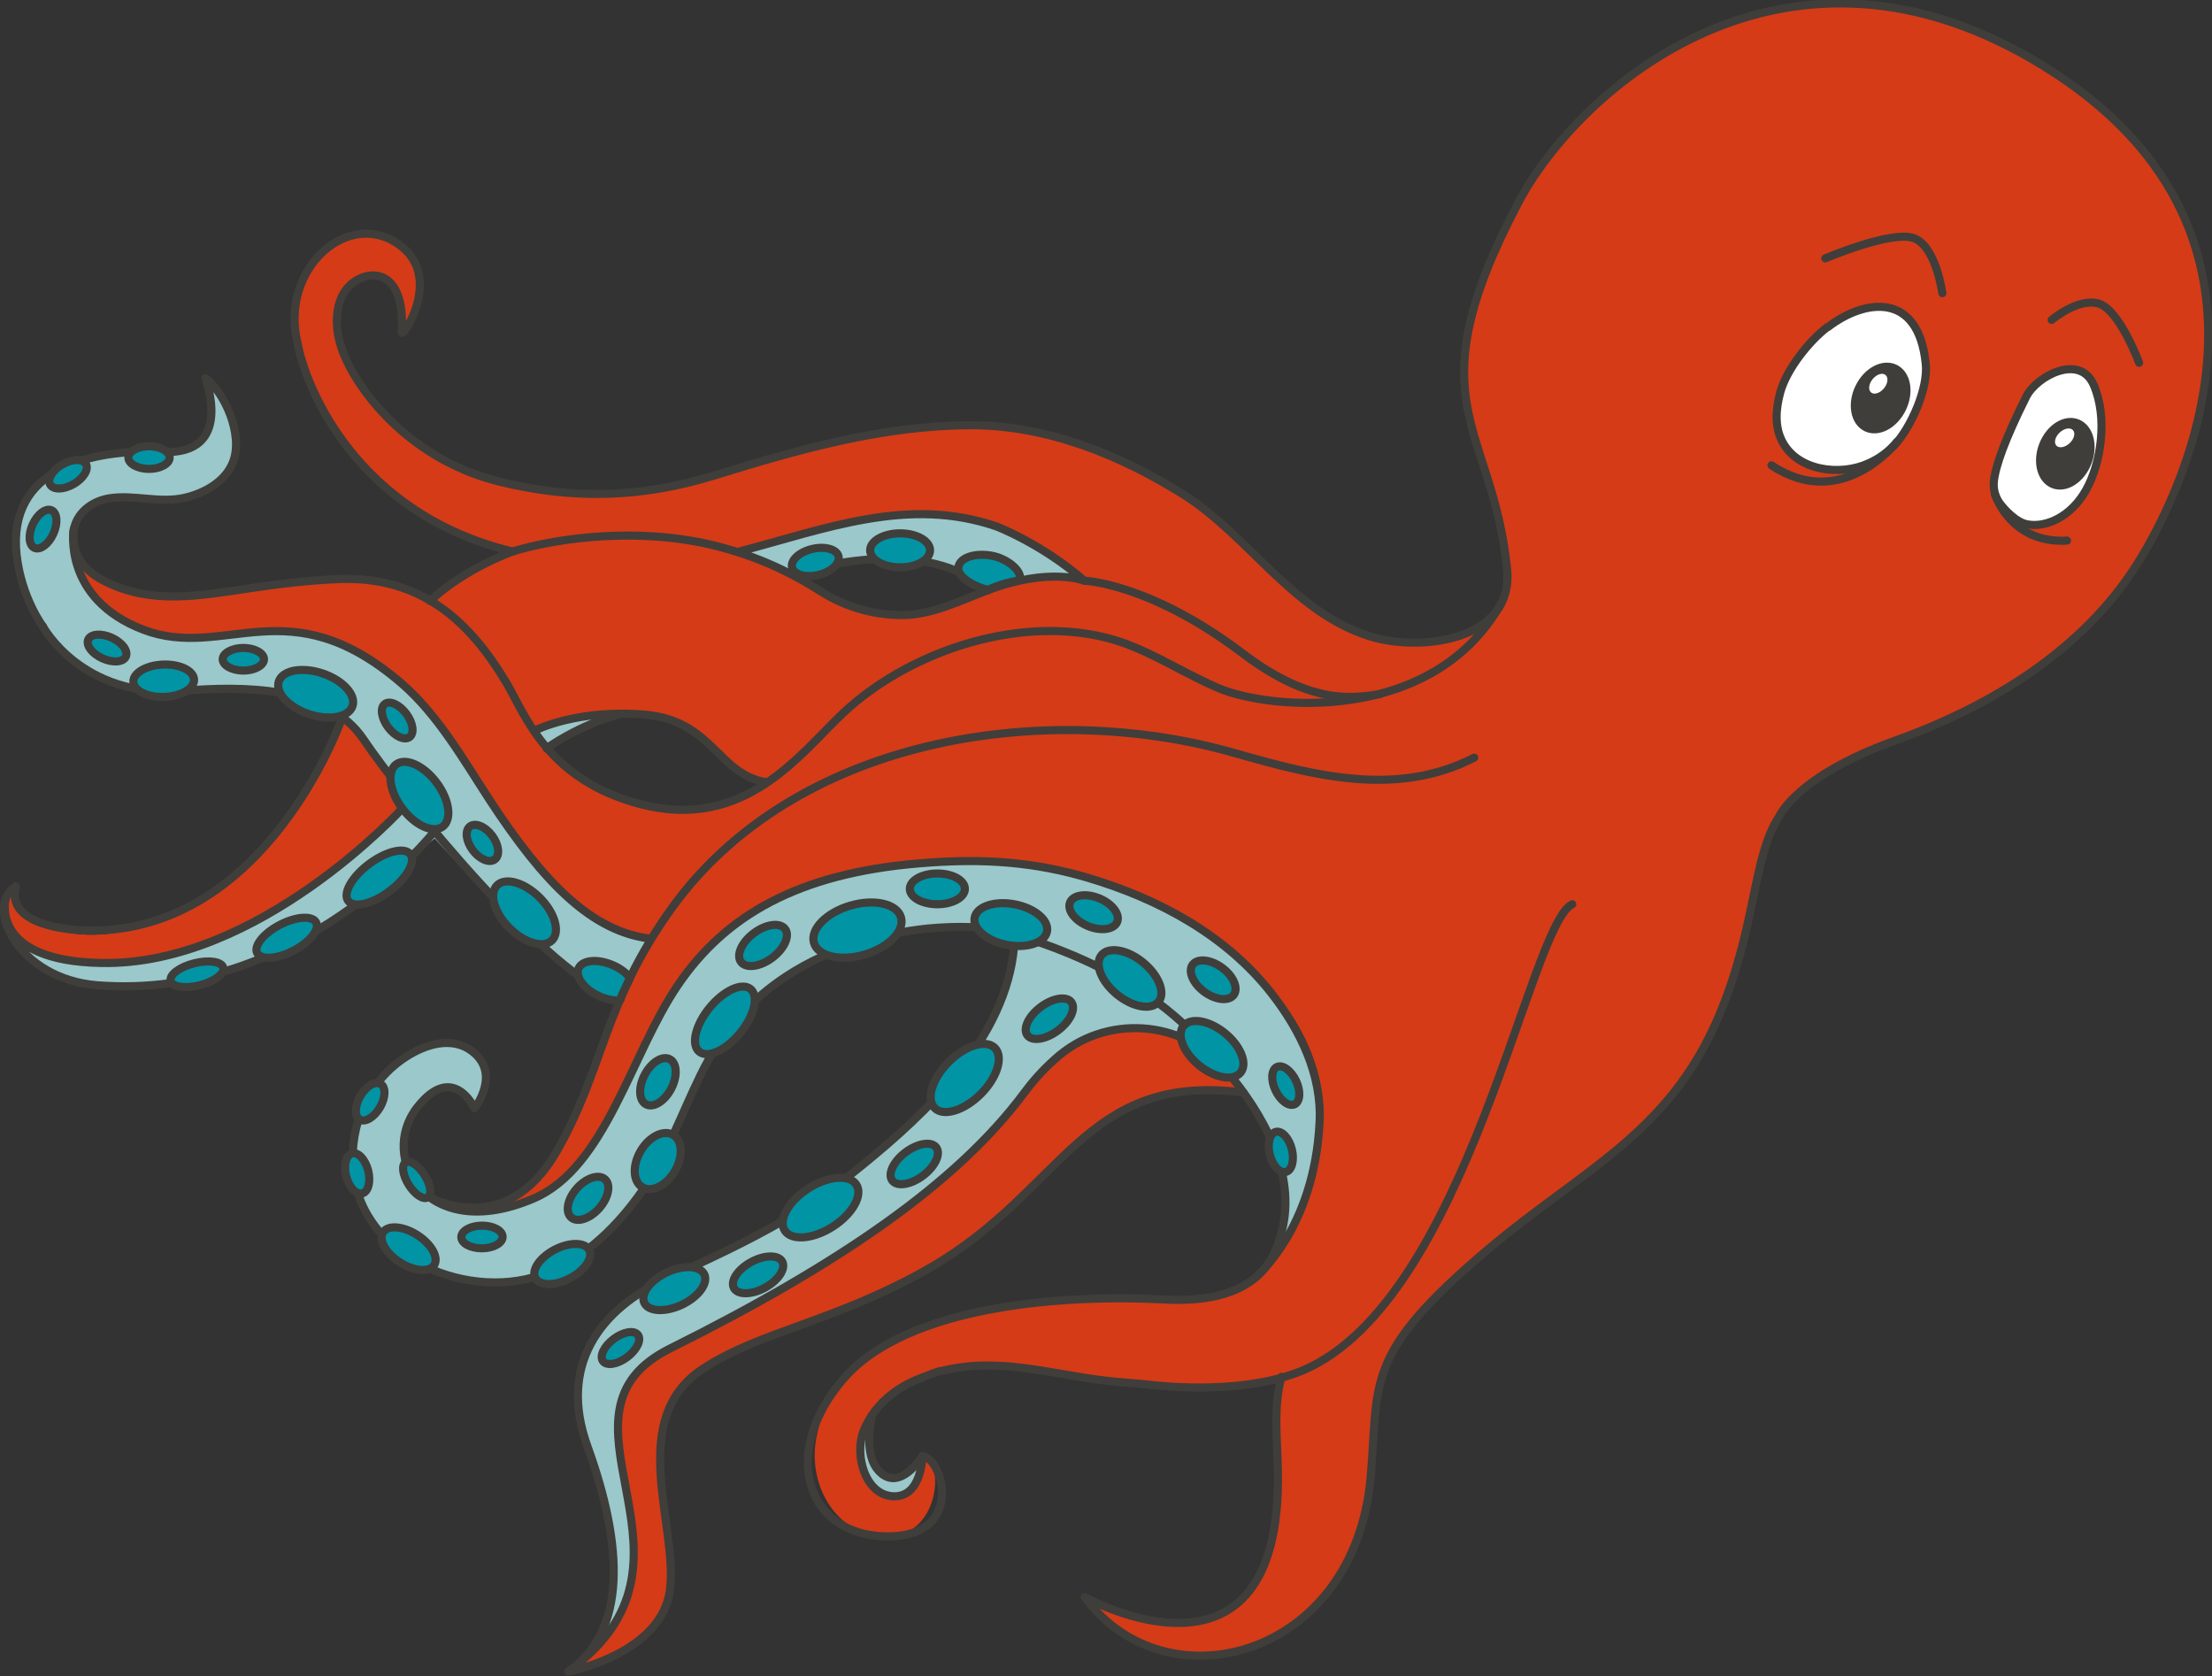
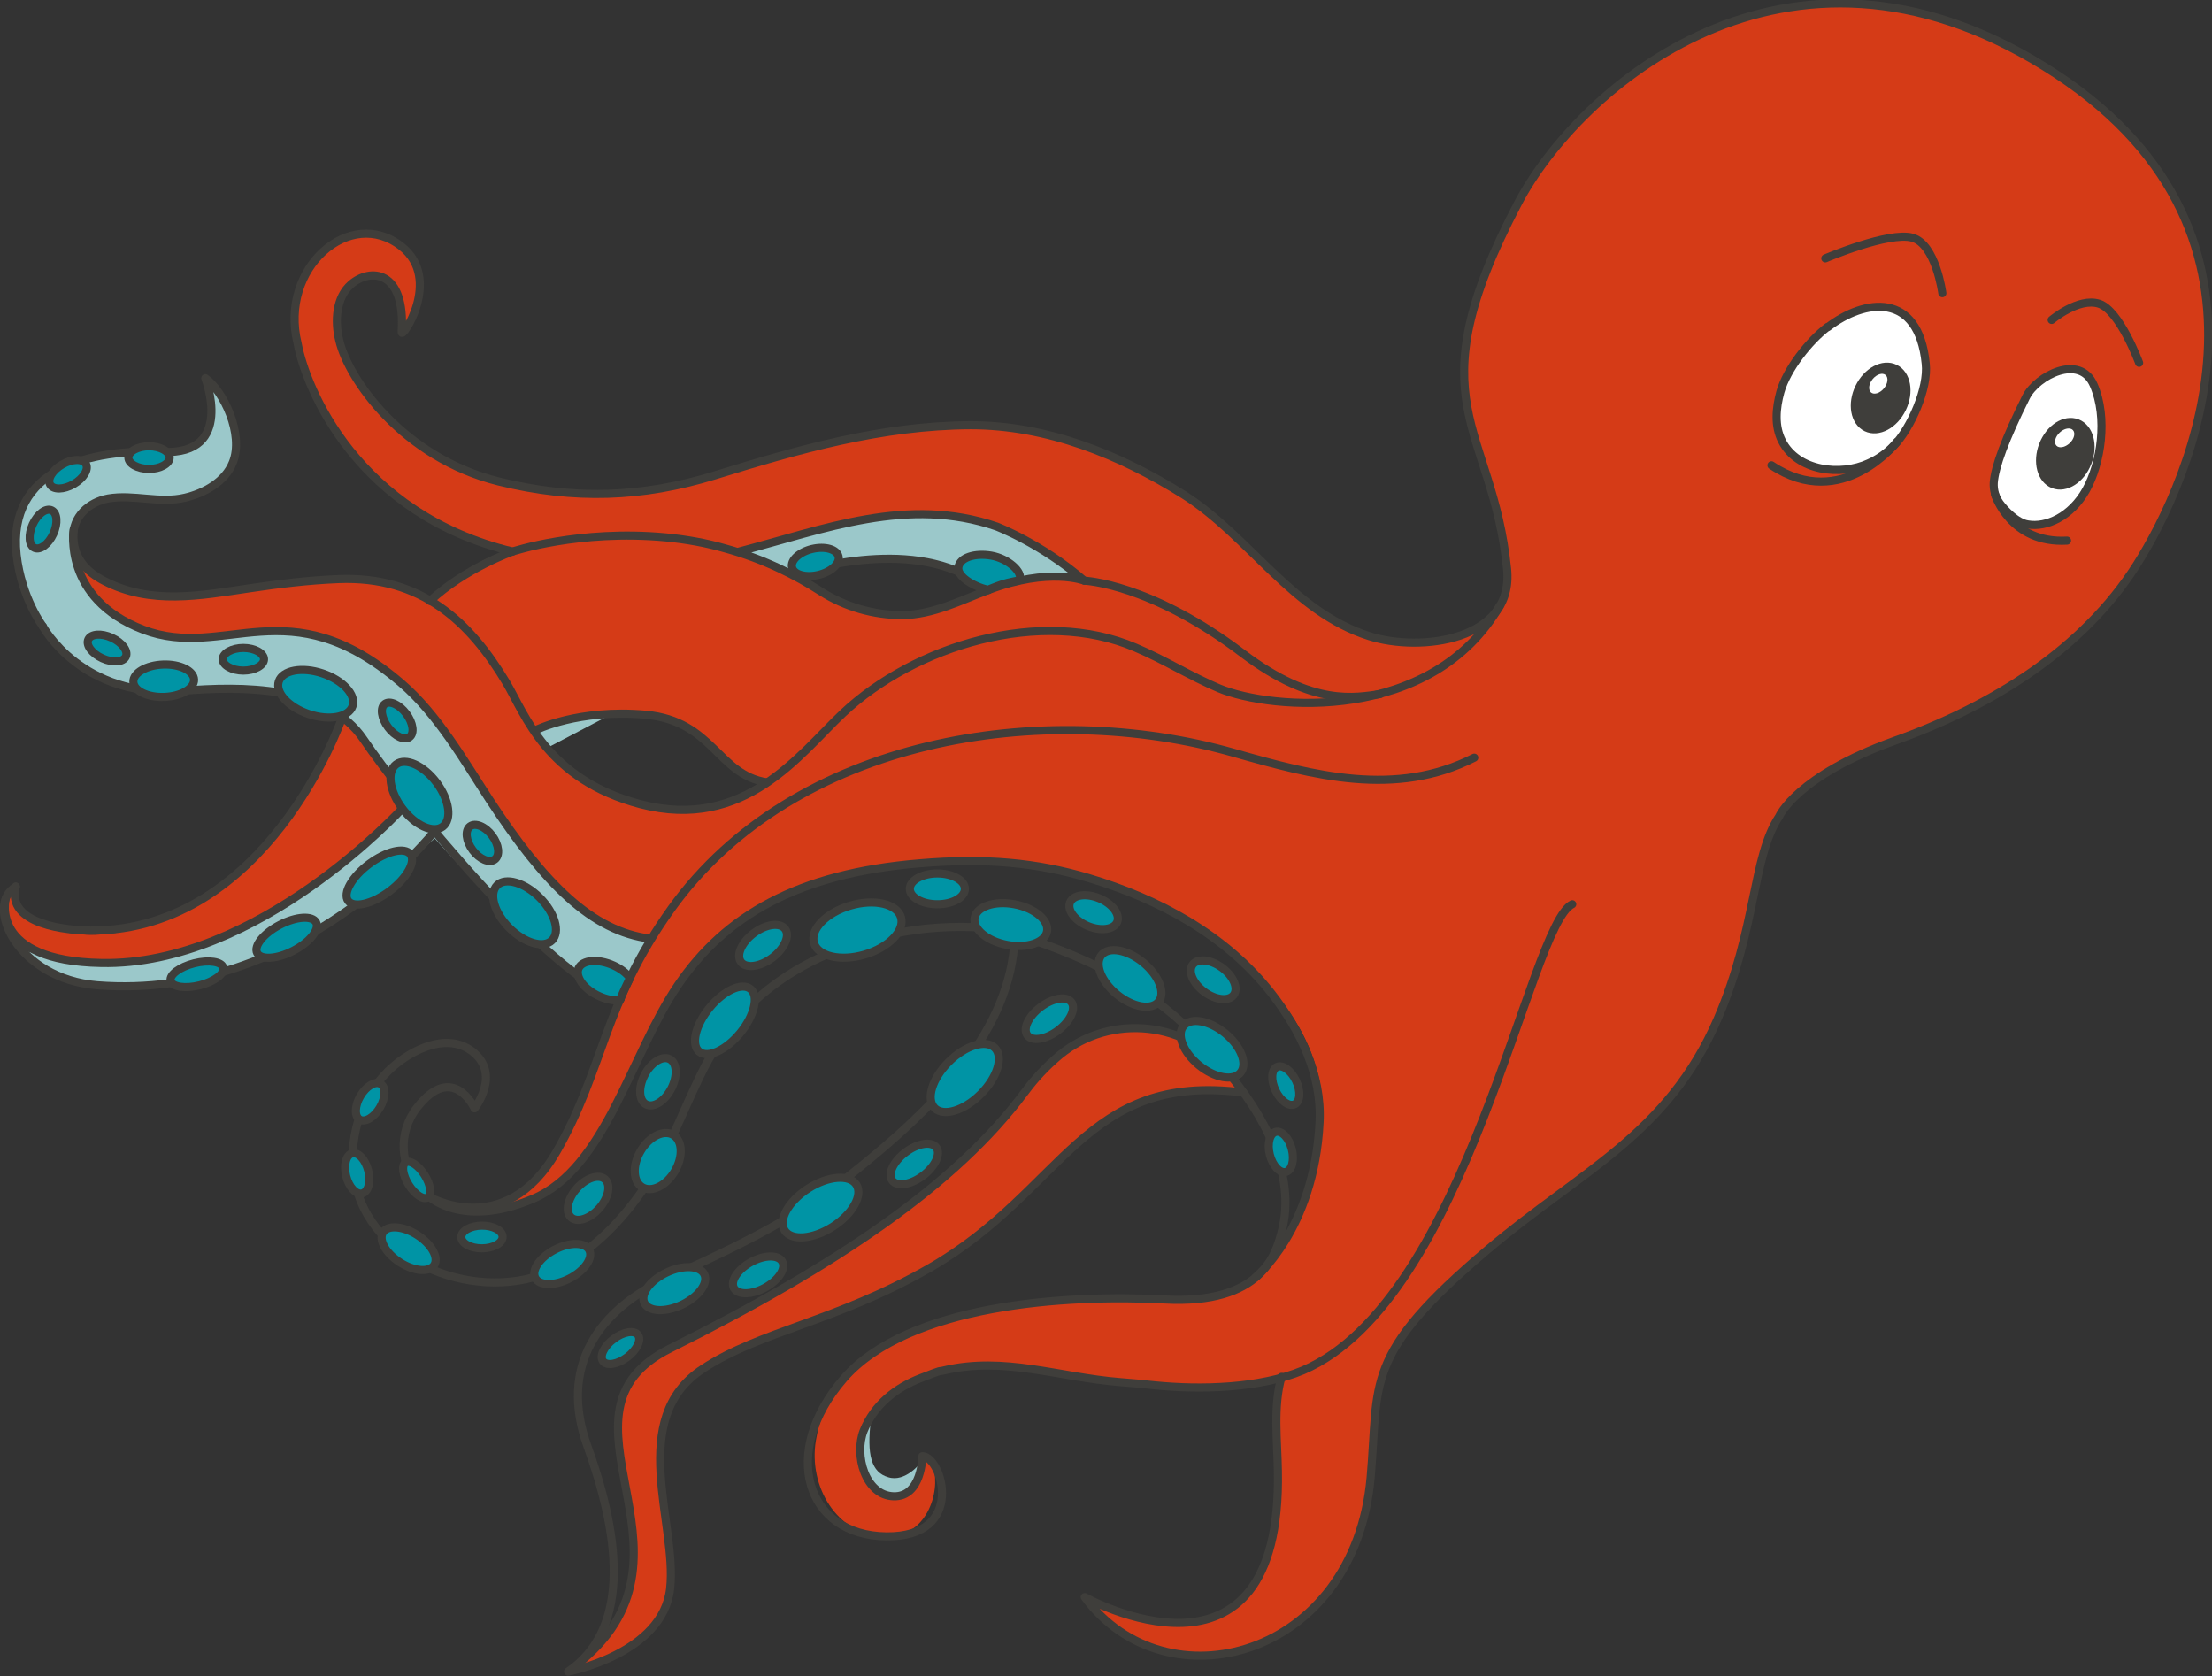
<svg xmlns="http://www.w3.org/2000/svg" id="Layer_1" version="1.1" viewBox="0 0 546.3 413.9">
  <rect x="0" y="0" width="546.3" height="413.9" fill="#333333" stroke="none" />
  <defs>
    <style>
      .st0 {
        fill: #0094a5;
      }

      .st0, .st1, .st2, .st3, .st4 {
        stroke: #3f3e3b;
        stroke-width: 2px;
      }

      .st0, .st1, .st3, .st4 {
        stroke-linecap: round;
      }

      .st0, .st1, .st4 {
        stroke-linejoin: round;
      }

      .st5 {
        fill: #9bc8ca;
      }

      .st6 {
        fill: #d53b17;
      }

      .st1, .st7 {
        fill: #fff;
      }

      .st2 {
        fill: #3f3e3b;
      }

      .st2, .st3 {
        stroke-miterlimit: 10;
      }

      .st3, .st4 {
        fill: none;
      }
    </style>
  </defs>
  <path class="st5" d="M7,235c30.1,9.5,55.6-7.2,64.5-12.5,8.9-5.3,24.9-19.4,27.8-22.8l9.3,6.3s-26.3,23.1-44.1,30c-17.8,6.8-26.9,7.4-31.5,7.5-24.6.4-26-8.4-26-8.4Z" />
  <path class="st5" d="M149.8,177s-11.6-.8-17.9,3.7l3,4.1,14.9-7.8Z" />
  <path class="st5" d="M160.7,232.1s-11.6-1-20.7-10.5c-9.1-9.4-17-21.5-20.9-27.2-3.9-5.7-12.4-22-25.6-29.8-13.2-7.7-15.8-9.1-29-8.8-13.2.3-15.9,4.4-28.4,0-12.5-4.4-17.6-13.3-18.1-21.5-.5-8.2,6.5-10.6,9.3-11.2s16.5,2.7,23.5-2c7-4.7,9.2-10.2,6.8-16.1-2.4-5.9-5.6-10.4-5.6-10.4,0,0,2.1,12.6-4.1,15.6-6.1,3.1-25.6-1.8-36.6,7.3-11,9.1-6.2,25.1-6.2,25.1l7.1,15.9s13.6,13.4,32.2,12.2c18.6-1.3,36.1-.3,43.3,9.5s13.9,19.8,18.2,25.1c4.3,5.4,24.4,25.8,30.4,30.7,6,4.8,9.3,6.6,17.6,9.3l6.6-13.1Z" />
-   <path class="st5" d="M100.4,261c4.8-3.1,11.3-5.1,16.2-1.3,7.3,5.6.6,14.1.6,14.1,0,0-5.3-11.6-14.2-.2-9.6,12.3,2.2,33.8,28.7,22.5,17.9-7.6,24-35.5,35.7-52.7,11.7-17.2,29.7-26.5,59.6-30.1,16.2-1.9,41.8,3.6,41.8,3.6,0,0,27,7.7,37.9,20.5,10.9,12.8,18.4,19.8,19.3,37.3.9,17.5-9.6,32.5-9.6,32.5,0,0,4.1-16.7-3.3-28.2-7.5-11.5-8.7-14.6-13.9-20.2-5.2-5.6-24-6.5-30.7-2.4-6.8,4.2-9.3,5.9-12.5,9.8-3.1,3.9-13.7,17.5-19.3,21.4-5.7,4-26.5,21-40.4,28.8-13.8,7.8-38.6,19.2-40.9,25.2-2.3,5.9-3.6,9-1.3,23,2.2,14,5.1,28.6-4,37.2,0,0,2.7-11.7,1.3-20.1-1.4-8.5-1.8-11.5-5.4-22.5-3.6-11-4.5-21,2-30.3,6.5-9.3,19.2-13.7,27.3-17.7,8.1-4,24.7-12,42-27,17.3-15,24.6-25.8,25.4-27.1.8-1.3,8.3-15.9,8.3-26.3,0,0-18.9-2.5-29.8-.2-32.4,6.6-43.5,25.8-48,35-4.7,9.8-8.2,19.7-14.5,28.7-5.9,8.5-13.5,16.1-23.2,20-18.9,7.8-46.2-3.3-48.1-25.5-.9-11,3.8-21.8,13.2-27.8Z" />
  <path class="st5" d="M183.2,135.7s29.9-8.2,45.6-9.4c23.9-1.9,39.3,7,43,17l-27.6,2.3s-7.8-6.4-21.8-7.7c-12.6-1.1-26.3,3.3-26.3,3.3-1.7-1-12.9-5.6-12.9-5.6Z" />
  <path class="st6" d="M19.6,138.2c3.8,6.7,15.6,8.6,23.3,9.2,7.7.6,26.9-3.1,41.8-4.3,5.8-.5,17.2,3.7,20.8,4.9,8.2-5.1,11.6-9.9,20.4-12-37.6-9.4-50.3-40-52.4-51.2-4.6-18.6,13-34,25.7-23.9,10.2,8.1-.2,23.3,0,21.1,1-15.4-7.8-15.9-12.5-11.8-3.7,3.2-4.1,9.1-2.9,13.9,2.2,9.4,15.6,28.9,39.4,34.8,18.6,4.6,35.4,4,53.3-1.5,20.7-6.4,41.3-12.3,63.2-12.4,18.9,0,36.9,7.3,52.7,17.2,16.2,10.3,26.8,28.9,45.8,34.9,12.5,4,35.8,1.2,34-16.6-3.6-35.8-23.5-40.6,2.8-90.5,14.8-28,65.9-73.3,130-33.5,64.2,39.8,35.8,102.4,22.6,123.1-13.2,20.7-35.3,34.6-59.6,43.3-24.3,8.7-28.6,18.7-28.6,18.7-6.7,10.1-5.5,27.5-15.2,50-12.4,28.6-33.5,37.3-56.7,56.9-31,26.2-27.3,32.6-29,56.4-2.9,41-49.5,58.3-69.4,31,0,0,46.2,22.5,46.5-27.7,0-7.5-1.1-20.8.9-28.1,0,0-7.7,2.6-22.5,2.4-26.3-.4-33.2-6.5-53.8-5.3-19.1,1.1-27.3,11.7-27.7,22.4-.5,13.6,16.7,13,15.5-.2,0,0,1.8.8,2.5,3.1,1.8,5.7-1.5,17.7-12.6,17s-18.3-12.3-16.4-23.8c3.4-20.7,22.8-28.1,38.5-31.5,42.3-9.2,49,1.2,64.4-5.5,15.4-6.8,20.7-26.9,21.9-36.7,1.2-9.8,1.2-26.7-19.3-44.8-28.9-25.6-62.9-24.9-62.9-24.9-2.7,0-5.6,0-8.9.3-26.9,1.9-36.6,6.1-49.2,12.7-12.6,6.6-22.8,24.3-25.3,29.7-2.5,5.4-9.6,24.2-18.8,33.7s-18.2,9.5-18.2,9.5c5.8-2.6,12.3-10.2,15.9-17.5,3.7-7.3,15.7-38.2,18.5-43.8.6-1.3,1.5-2.9,2.6-4.8-7.9-1.6-11.1-3.8-18-8.5-6.9-4.7-20.7-23.6-27.3-34.8-6.6-11.3-14.8-19.8-25.9-27.1-11.2-7.3-26.8-6.3-32.8-4.8-6,1.5-23.8,1.6-31.2-6.5-7.4-8.1-5.7-12.1-5.7-12.1ZM246.1,130c-13.2-5.5-31.4-1.4-38.4,0-7,1.5-25.5,6.2-25.5,6.2,0,0-.2,0-.5-.1,7.1,2.2,14,5.2,19.3,8.8,11.2,7.5,13.7,7.1,22,7.1s19.3-7.7,33.1-9.5c7.1-.9,8.9-.1,8.9-.1,0,0-6-7-18.9-12.4ZM143.2,192.1c10.9,7.2,21.6,8.3,31.9,7.6,9.3-.6,21.7-11.3,28.9-19.3-4.8,4.4-14.7,12.9-14.7,12.9-8.7,0-13.4-10.3-19.8-13.4-6.5-3.1-4.9-2.6-15.7-3.6-10.8-1.1-21.9,4.4-21.9,4.4,0,0-.3-.5-1.6-2.7,2.3,4.3,5.9,9.4,13,14.1Z" />
  <path class="st6" d="M307.1,269.5s-8.3-12.4-18.9-14.6-22.4,0-29.5,8.4c0,0-11.7,14.6-15.9,18.6-4.2,4-16.1,15-28.2,23-12.2,7.9-27.3,17.8-37.8,22.9-10.5,5.1-21.5,8.9-23.6,19-2,10.1,4.7,29.4,3.8,37.1-.8,7.7-4.1,20.6-14.7,27.6,0,0,7.6,0,16-6.6,8.4-6.6,7.7-14.8,7.5-19-.2-4.2-3.7-27.9-2.1-32.6,1.6-4.7,2.8-13.4,16.7-18.8,13.9-5.4,37.9-15.3,41.6-17.1,3.6-1.9,23.6-13.5,33.9-25.5,10.3-12,25.6-20.9,33.9-21.5,8.3-.6,17.4-.7,17.4-.7Z" />
  <path class="st6" d="M84.2,178s-8.9,30.6-37.7,46c-28.8,15.4-44,.5-42.9-3.2,0,0-7.3,3.5-.3,11,7,7.5,25.2,6.8,36.4,4.7,11.2-2.1,45.9-18.7,60.9-38.3,0,0-11.9-20.6-16.5-20.1Z" />
  <path class="st5" d="M227.3,361.3s-3.7,4.8-7.9,3.5c-4.2-1.2-5.4-5.5-4.3-14.3,1.1-8.8,0,0,0,0,0,0-3.8,2.5-3,9.5.9,7,5.9,11.3,11.4,8.8s3.7-7.6,3.7-7.6Z" />
  <path class="st4" d="M126.6,136.2c-38.2-9.2-51-40.1-53.1-51.4-4.6-18.6,13-34,25.7-23.9,10.2,8.1-.2,23.3,0,21.1,1-15.4-7.8-15.9-12.5-11.8-3.7,3.2-4.1,9.1-2.9,13.9,2.2,9.4,15.6,28.9,39.4,34.8,18.6,4.6,35.4,4,53.3-1.5,20.7-6.4,41.3-12.3,63.2-12.4,18.9,0,36.9,7.3,52.7,17.2,16.2,10.3,26.8,28.9,45.8,34.9,12.5,4,35.8,1.2,34-16.6-3.6-35.8-23.5-40.6,2.8-90.5,14.8-28,65.9-73.3,130-33.5,64.2,39.8,35.8,102.4,22.6,123.1-13.2,20.7-35.3,34.6-59.6,43.3-24.3,8.7-28.6,18.7-28.6,18.7-6.7,10.1-5.5,27.5-15.2,50-12.4,28.6-33.5,37.3-56.7,56.9-31,26.2-26.9,32.6-29,56.4-4,44.8-50.7,56.7-70.6,29.5,0,0,48.8,27.3,47.7-31.1-.1-7.5-1.2-15.9.9-23.3" />
  <path class="st4" d="M182.2,136.3c21.7-5.7,42-13.8,63.9-6.3,0,0,11.1,4.2,21.7,13.4,0,0-8.6-3.4-23.7,2.3-6.9,2.6-13.7,6.1-21.2,6.2-7.1,0-14.1-2-20.1-5.8-5.9-3.8-13.9-8-23.8-10.7-4.5-1.3-9.4-2.2-14.6-2.7-21.4-2-37.8,3.5-37.8,3.5,0,0-11.7,4.1-20.4,12.2" />
  <path class="st4" d="M18.2,130.7s-2.9,17.1,17.2,24.8c20.2,7.7,35.8-10.8,63.7,13.2,9,7.7,15.6,19.3,21.8,28.8,13.6,20.8,25.3,32.5,39.7,34.3" />
  <path class="st4" d="M10.6,154.7s9.6,17.9,34.3,15.9c14.8-1.2,35.9-1.4,44.9,12,9,13.4,45.7,59,63.5,64.1" />
  <path class="st4" d="M10.6,154.7s-5.3-7-6.5-17.7c-2.3-21.3,18.2-26.2,36.1-25.4s10.5-18.2,10.5-18.2c4.5,3.1,9.6,13.9,6.8,20.8-1.9,4.8-7.1,7.6-11.8,8.7-6.3,1.5-12.7-.9-19,.2-4.8.9-8.8,4.5-8.6,9.6.2,5.2,3.2,8.5,7.7,10.8,11.5,5.9,23.5,3.6,35.7,1.8,7.3-1.1,14.7-2,22.1-2.3,20.5-.8,32.4,10.5,41.4,25.5,4.7,7.9,10,24,33.2,30.1,25.8,6.7,39.3-12.4,49.9-22.4,17.8-16.8,49-26.3,72.3-16.3,7.1,3,13.6,7.1,20.7,10.1,13,5.4,52.5,8.6,69.3-20.4" />
  <path class="st4" d="M107.2,205.4s-33,41.8-83.2,37.9c-19.9-1.6-27.9-19.9-20.1-24.3" />
  <path class="st4" d="M132.3,180.3s10.5-5.3,27.2-3.8c16.7,1.6,17.7,14.8,29.9,16.7" />
  <path class="st4" d="M105.5,295.3s19.1,11.5,32-11c11.7-20.4,11.4-36.3,28.3-59.9,30.3-42.2,91.9-51.9,138.9-38.5,19.7,5.6,40,11.1,59.4,1.2" />
  <ellipse class="st0" cx="188.4" cy="233.7" rx="6.8" ry="3.8" transform="translate(-102.4 159.2) rotate(-36.8)" />
  <ellipse class="st0" cx="231.5" cy="219.5" rx="6.8" ry="3.8" />
  <ellipse class="st0" cx="103.5" cy="196.5" rx="5.3" ry="9.6" transform="translate(-97 101.1) rotate(-36.8)" />
  <ellipse class="st0" cx="77.9" cy="171.4" rx="5.3" ry="9.6" transform="translate(-109.3 190.8) rotate(-71.5)" />
  <ellipse class="st0" cx="70.7" cy="231.7" rx="8.2" ry="3.6" transform="translate(-98.6 58.4) rotate(-27.4)" />
  <ellipse class="st0" cx="93.6" cy="216.9" rx="9.6" ry="4.2" transform="translate(-111.2 99.1) rotate(-36.8)" />
  <ellipse class="st0" cx="129.5" cy="225.4" rx="5.3" ry="9.6" transform="translate(-121.4 157.6) rotate(-45)" />
  <path class="st0" d="M151.5,238.4c1.8.8,3.2,1.9,4.1,3.1,0,0-.9,1.8-1.4,2.9s-1.2,2.7-1.2,2.7c-1.5,0-3.3-.3-5-1.1-3.8-1.7-6-4.8-5.1-6.9,1-2.1,4.8-2.4,8.6-.7Z" />
  <ellipse class="st0" cx="162.5" cy="267.1" rx="6.3" ry="3.7" transform="translate(-149.5 287.4) rotate(-62.4)" />
  <ellipse class="st0" cx="299.7" cy="242.2" rx="3.7" ry="6.3" transform="translate(-73 340.1) rotate(-53.7)" />
  <ellipse class="st0" cx="270.1" cy="225.4" rx="3.7" ry="6.3" transform="translate(-41.8 388) rotate(-67.4)" />
  <ellipse class="st0" cx="119.1" cy="208.3" rx="3" ry="5.1" transform="translate(-101 112.7) rotate(-36.8)" />
  <ellipse class="st0" cx="145.2" cy="295.9" rx="6.3" ry="3.7" transform="translate(-172.6 208.6) rotate(-48.5)" />
  <ellipse class="st0" cx="40.5" cy="168.1" rx="7.5" ry="4" transform="translate(-6.2 1.6) rotate(-2.1)" />
  <ellipse class="st0" cx="119.1" cy="305.4" rx="5.1" ry="2.8" transform="translate(-2.2 .9) rotate(-.4)" />
  <ellipse class="st0" cx="317.5" cy="268.2" rx="2.8" ry="5.1" transform="translate(-84.3 162) rotate(-25.4)" />
  <ellipse class="st0" cx="98" cy="178" rx="2.8" ry="5.1" transform="translate(-87 94.1) rotate(-36.8)" />
  <ellipse class="st0" cx="48.7" cy="240.6" rx="6.7" ry="2.8" transform="translate(-57.2 19.1) rotate(-14.1)" />
  <path class="st0" d="M60.1,160c2.8,0,5.1,1.3,5.1,2.8s-2.3,2.8-5.1,2.8c-2.8,0-5.1-1.3-5.1-2.8s2.3-2.8,5.1-2.8Z" />
  <ellipse class="st0" cx="26.4" cy="160" rx="2.8" ry="5.1" transform="translate(-130.1 117.7) rotate(-65.5)" />
  <ellipse class="st0" cx="10.6" cy="130.7" rx="5.1" ry="2.8" transform="translate(-112.7 86.1) rotate(-65.5)" />
  <path class="st4" d="M3.9,218.9c-2.5,9.5,12.9,10.9,18.6,10.9,43.4,0,61.7-51.8,61.7-51.8" />
  <path class="st4" d="M99.3,199.7s-35.5,38.9-74.3,38.1c-27.7-.5-23.6-15.8-23.6-15.8" />
-   <path class="st0" d="M135,184.8s7.7-5.7,18.2-8.5" />
  <path class="st4" d="M310,315.5s14.6-11.8,15.9-38.4c.6-11.7-4.8-22.7-11.8-31.7-11.3-14.5-27.9-23.4-45.3-28.6-12.8-3.8-25.4-5-41.8-3.6-30,2.5-47.9,12.9-59.6,30.1-11.7,17.2-17.8,45.1-35.7,52.7-26.5,11.3-38.3-10.2-28.7-22.5,8.9-11.4,14.2.2,14.2.2,0,0,6.7-8.5-.6-14.1-5-3.8-11.5-1.7-16.2,1.3-9.4,6-14.1,16.8-13.2,27.8,1.9,22.2,29.3,33.3,48.1,25.5,9.7-4,17.3-11.6,23.2-20,6.3-9,9.7-18.9,14.5-28.7,4.5-9.2,15.6-28.4,48-35,2.6-.5,5.3-.9,8-1.2,7.3-.7,14.6-.5,21.7.7" />
  <path class="st4" d="M250.6,229.3c.4,23.2-18.3,42.4-34.8,56.1-13.7,11.4-22.8,17.6-50.7,30.1-17.3,7.8-27.2,21.9-20,41.7,8.9,24.6,9.8,45.6-4.8,55.6,0,0,23.4-4.4,25.2-20.5,1.8-16.1-10.8-41.9,8.1-54.3,14.3-9.4,32.9-11.6,56.2-25,33.2-19.2,37.8-48.3,77.3-43.2" />
  <path class="st4" d="M143.9,409.9c31.8-26.9-10.6-60.9,21.6-76.9,41.4-20.6,70.8-40.7,87.5-63.2,1.7-2.3,4.2-5.3,7.6-8.3,12.2-11.1,31.3-9.9,42.1,2.6,0,0,0,.1.1.2,9,10.5,17.6,25.6,13.7,40-1.4,5.3-4.8,17.9-28.9,16.6-24.1-1.3-63.3,1.2-79.2,19.5s-9.3,38.8,10.5,39,13.8-19.7,8.9-19.8c0,0-.1,10.1-7.1,9.9s-9.8-10.2-7.4-16.2c2.6-6.4,7.9-10.6,14.1-13s3.8-1.4,5.8-1.9c14.8-3.5,28.4,1.7,43.4,2.9,2.9.2,5.8.5,8.7.8,11.1,1.1,25.8.8,36.5-3.7,40.7-17.4,55.8-110,66.5-115.1" />
  <ellipse class="st0" cx="202.8" cy="297.9" rx="10.5" ry="5.6" transform="translate(-128.7 156.5) rotate(-32.6)" />
  <ellipse class="st0" cx="238.2" cy="266.2" rx="10.5" ry="5.6" transform="translate(-118.4 246.4) rotate(-45)" />
  <ellipse class="st0" cx="166.5" cy="318.3" rx="8.2" ry="4.4" transform="translate(-120.4 102.1) rotate(-25.4)" />
  <ellipse class="st0" cx="225.7" cy="287.7" rx="6.8" ry="3.6" transform="translate(-127.6 193.5) rotate(-37)" />
  <ellipse class="st0" cx="259.1" cy="251.8" rx="6.8" ry="3.6" transform="translate(-99.3 206.4) rotate(-37)" />
  <ellipse class="st0" cx="187.2" cy="314.9" rx="6.8" ry="3.6" transform="translate(-128.2 128.5) rotate(-28.7)" />
  <ellipse class="st0" cx="153.1" cy="333.1" rx="5.4" ry="2.8" transform="translate(-169.5 159) rotate(-37)" />
  <ellipse class="st0" cx="179" cy="251.8" rx="10" ry="4.9" transform="translate(-129.2 231) rotate(-50.7)" />
  <ellipse class="st0" cx="211.7" cy="229.8" rx="11.2" ry="6.3" transform="translate(-56.2 69) rotate(-16.4)" />
  <ellipse class="st0" cx="162.5" cy="286.5" rx="7.5" ry="4.9" transform="translate(-166.9 281.9) rotate(-59.6)" />
  <ellipse class="st0" cx="138.7" cy="312.3" rx="7.5" ry="4" transform="translate(-128 98.7) rotate(-27.4)" />
  <ellipse class="st0" cx="100.9" cy="308.5" rx="4" ry="7.5" transform="translate(-213.2 226.6) rotate(-57.3)" />
  <ellipse class="st0" cx="88.3" cy="289.7" rx="2.8" ry="5.1" transform="translate(-68 30.3) rotate(-14.1)" />
  <ellipse class="st0" cx="91.5" cy="271.9" rx="5.1" ry="2.8" transform="translate(-189.4 213.4) rotate(-59.6)" />
  <ellipse class="st0" cx="102.8" cy="291.4" rx="2.3" ry="5.1" transform="translate(-139.7 100) rotate(-32.3)" />
  <path class="st4" d="M208,128.8" />
  <path class="st4" d="M195.5,141.6c6.8-1.5,32.6-9.3,48.6,4.1" />
  <ellipse class="st0" cx="16.8" cy="117.1" rx="5.1" ry="2.8" transform="translate(-56.3 24.1) rotate(-30)" />
  <path class="st0" d="M36.8,110.2c2.8,0,5.1,1.3,5.1,2.8s-2.3,2.8-5.1,2.8c-2.8,0-5.1-1.3-5.1-2.8s2.3-2.8,5.1-2.8Z" />
  <ellipse class="st0" cx="316.4" cy="284.3" rx="2.8" ry="5.1" transform="translate(-59.8 85.8) rotate(-14.1)" />
  <path class="st1" d="M451.4,80.7c-4.6,3.5-10.1,10.4-11.7,16.1-1.1,4-1.5,8.4.4,12.1,3.8,7.5,14.5,8.7,21.4,5.5,2.3-1,4.4-2.5,6.2-4.3,4.2-4.3,8.6-14.3,7.9-20.3-1.8-17.9-15.1-16-24.2-9Z" />
  <path class="st1" d="M517.1,95.1c-3.4-7.9-14.1-2.3-16.7,2.9-5.2,10.4-7.7,17.3-8,21.2-.1,1.8.4,3.6,1.5,5.1s4.1,4.8,6.9,5.2c4.6.8,10.7-1.9,14.4-8.5,3.7-6.6,5.4-17.8,1.9-25.9Z" />
  <path class="st3" d="M468.5,109.1s-13.5,17.5-31,5.8" />
  <g>
    <ellipse class="st2" cx="464.5" cy="98.3" rx="8.1" ry="5.9" transform="translate(173.8 473.7) rotate(-64.2)" />
    <ellipse class="st7" cx="463.8" cy="94.7" rx="2.8" ry="1.8" transform="translate(95.8 392.4) rotate(-50.5)" />
  </g>
  <g>
    <ellipse class="st2" cx="510.4" cy="112.3" rx="8.1" ry="5.9" transform="translate(220.8 547.3) rotate(-68.8)" />
    <ellipse class="st7" cx="510" cy="108.3" rx="2.8" ry="1.8" transform="translate(64 378.3) rotate(-43.2)" />
  </g>
  <path class="st3" d="M492.7,122.1s3.8,12.2,17.8,11.4" />
  <path class="st4" d="M295.7,256.5s-11.8-15.7-44.9-25.7" />
  <path class="st4" d="M267.8,143.4s16.3.6,39.3,18.1c17.4,13.1,27.7,10.7,33.8,9.9" />
  <ellipse class="st0" cx="299.3" cy="258.8" rx="5.1" ry="9.1" transform="translate(-90.5 326.8) rotate(-50.7)" />
  <ellipse class="st0" cx="279.1" cy="241.4" rx="5.1" ry="9.1" transform="translate(-84.5 304.7) rotate(-50.7)" />
  <ellipse class="st0" cx="249.7" cy="228.4" rx="5.1" ry="9.1" transform="translate(-21.5 430.8) rotate(-79.2)" />
-   <ellipse class="st0" cx="222.3" cy="135.9" rx="7.4" ry="4.2" />
  <path class="st0" d="M244.1,145.7c-4-1-7.8-3.4-7.4-5.7.4-2.3,4-3.5,8.1-2.8s7.9,4,7,6.1c0,0-2.8.5-4.3,1s-3.4,1.3-3.4,1.3Z" />
  <ellipse class="st0" cx="201.3" cy="138.9" rx="5.9" ry="3.3" transform="translate(-26.5 49.9) rotate(-13.3)" />
-   <path class="st4" d="M227.8,359.6s-5.6,9.1-10.7,3.7c-4.2-4.4-1.7-13.8-1.7-13.8" />
  <path class="st3" d="M479.7,72.4s-1.6-12.1-7.4-13.7-21.5,5.1-21.5,5.1" />
  <path class="st3" d="M506.7,79s6.6-5.6,11.7-4,9.9,14.6,9.9,14.6" />
</svg>